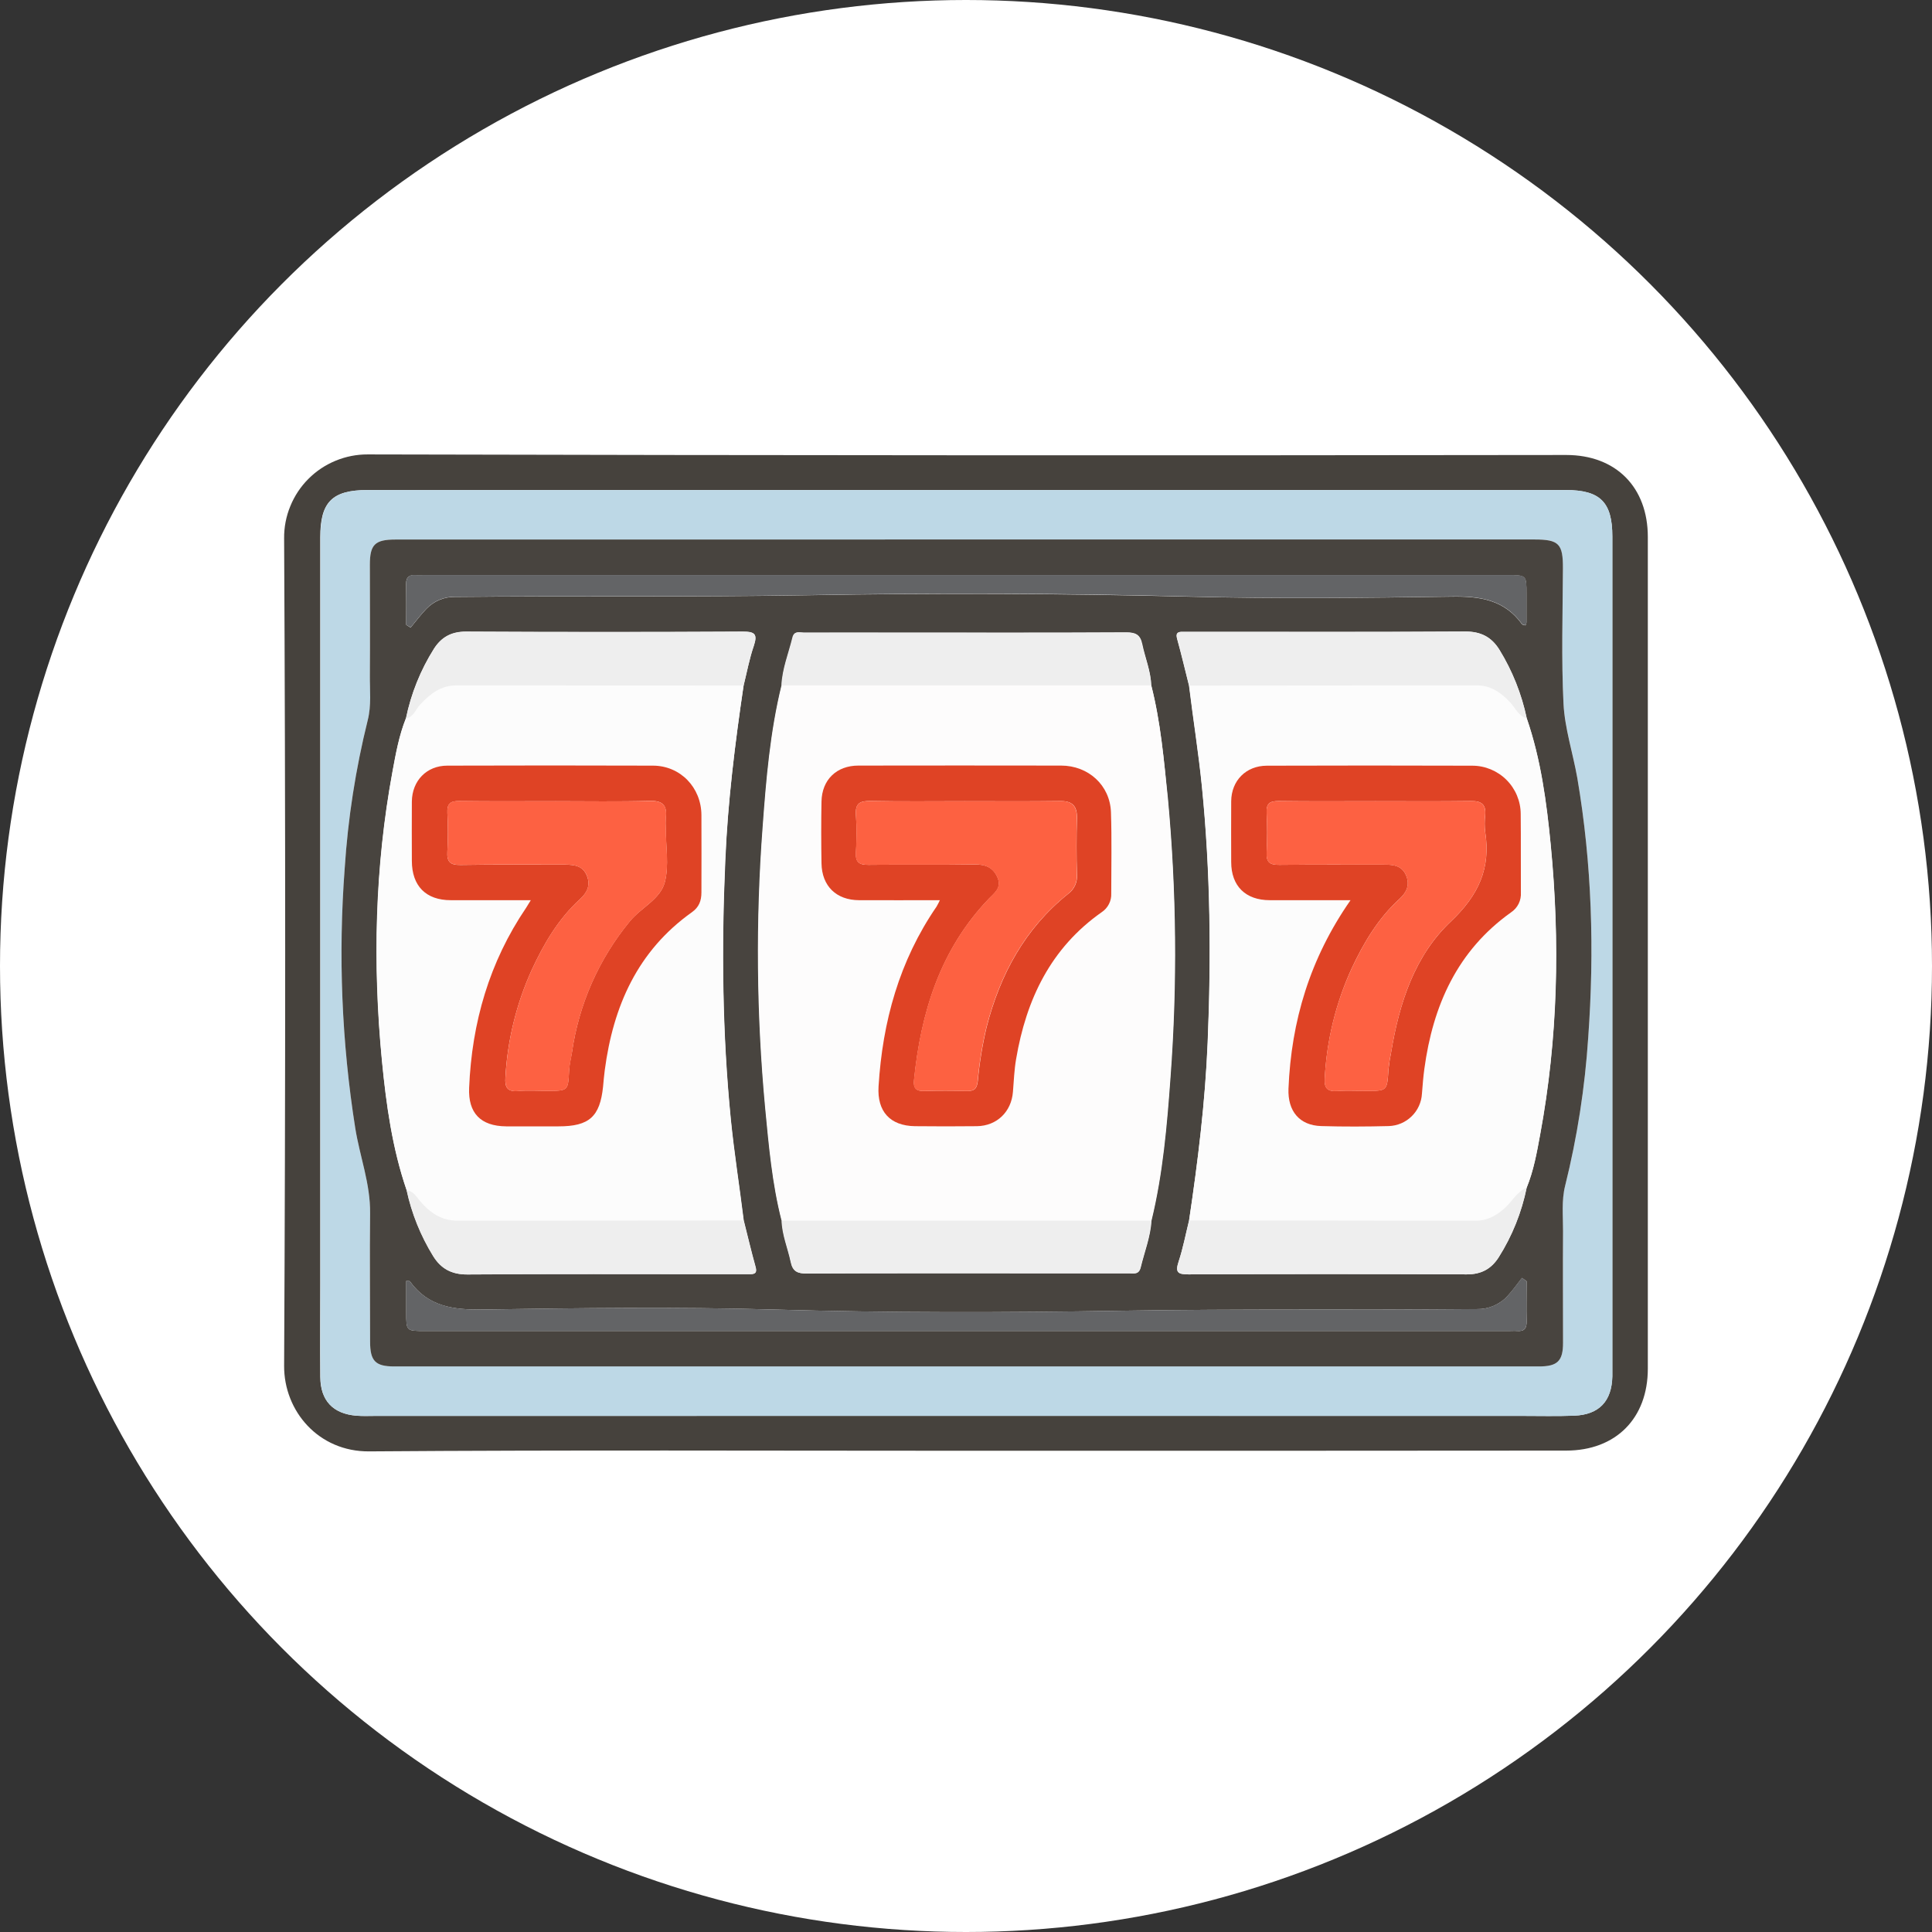
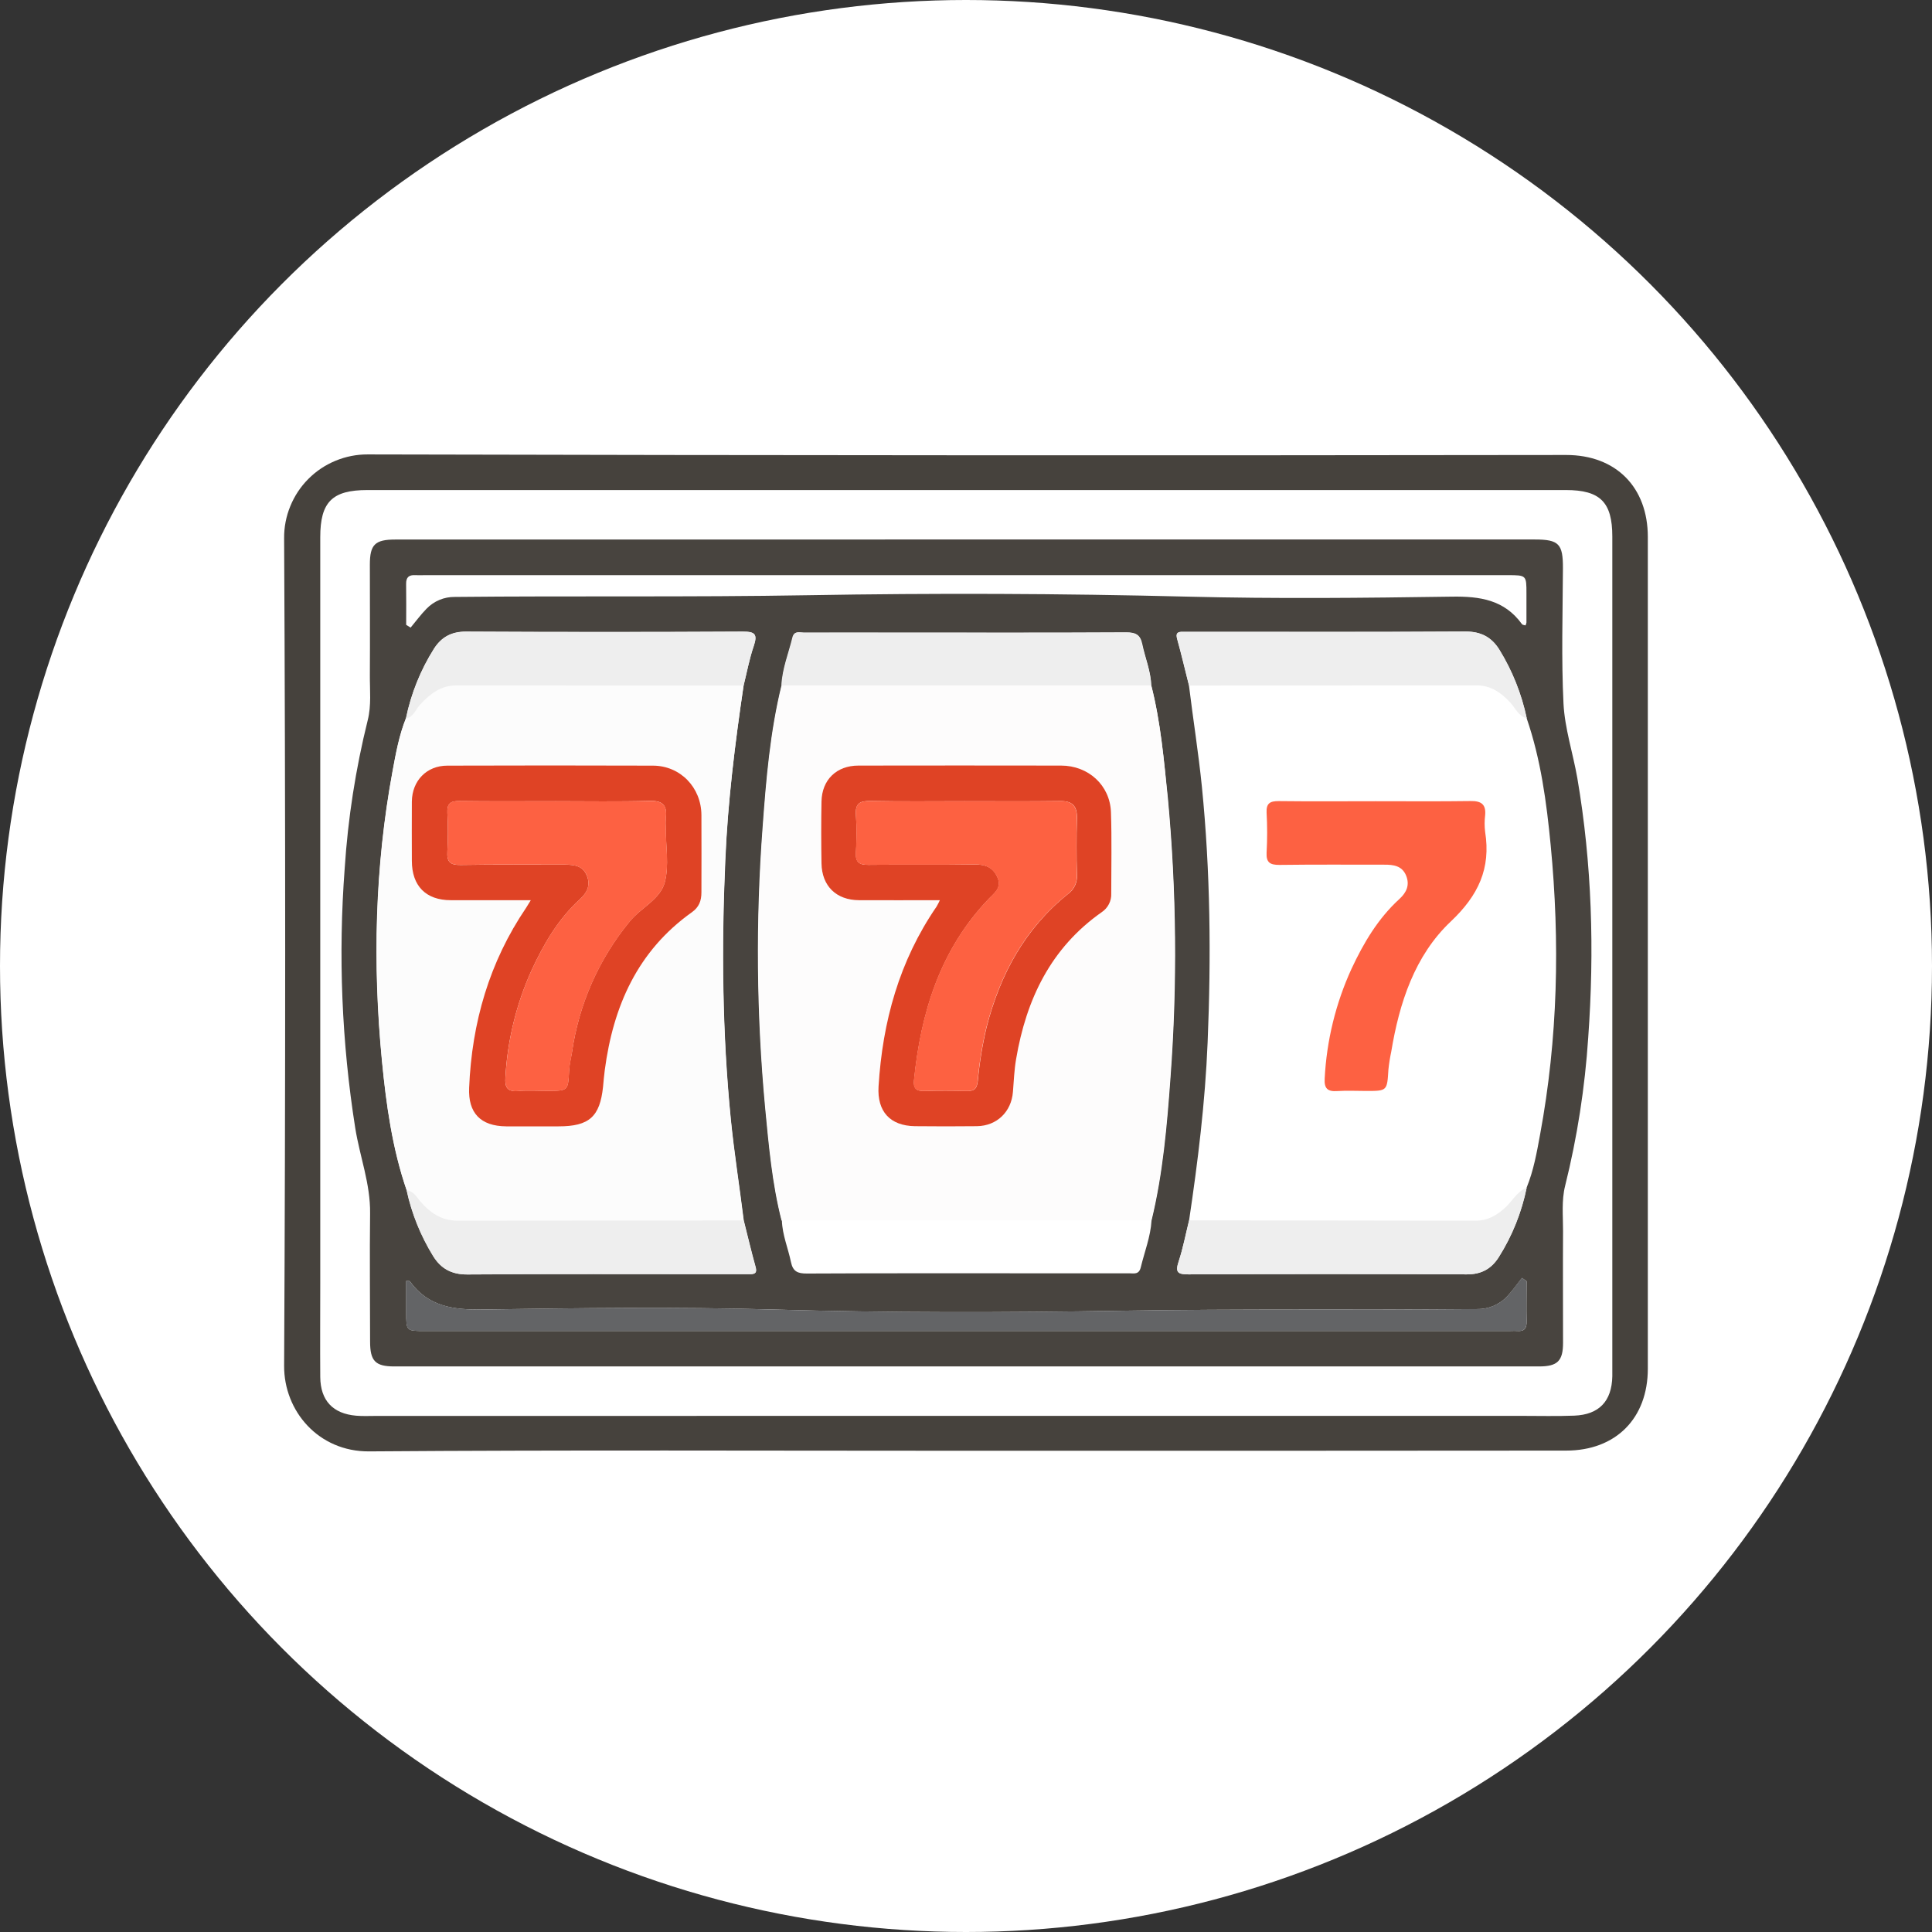
<svg xmlns="http://www.w3.org/2000/svg" width="34" height="34" viewBox="0 0 34 34" fill="none">
  <rect x="0" y="0" width="34" height="34" fill="#333333" stroke="none" />
  <circle cx="17" cy="17" r="17" fill="white" />
  <g clip-path="url(#clip0)">
    <path d="M16.981 25.531C13.487 25.531 9.991 25.516 6.497 25.542C5.604 25.549 4.996 24.831 5 24.036C5.025 19.183 5.025 14.328 5 9.474C4.998 9.28 5.035 9.087 5.109 8.908C5.182 8.728 5.29 8.565 5.427 8.428C5.564 8.29 5.727 8.182 5.906 8.108C6.086 8.034 6.278 7.996 6.472 7.997C13.502 8.014 20.533 8.017 27.563 8.007C28.438 8.007 28.999 8.574 28.999 9.45C28.999 14.329 28.999 19.207 28.999 24.086C28.999 24.96 28.436 25.528 27.562 25.528C24.036 25.531 20.509 25.532 16.981 25.531ZM17 24.917H26.781C27.088 24.917 27.396 24.925 27.704 24.913C28.141 24.896 28.365 24.659 28.374 24.221C28.374 24.141 28.374 24.059 28.374 23.978V9.441C28.374 8.838 28.161 8.624 27.558 8.624H6.465C5.846 8.624 5.636 8.834 5.636 9.453V22.583C5.636 23.133 5.632 23.683 5.636 24.234C5.64 24.648 5.859 24.879 6.268 24.914C6.38 24.924 6.494 24.918 6.608 24.918L17 24.917Z" fill="#46423D" />
-     <path d="M17 24.917H6.611C6.498 24.917 6.384 24.922 6.271 24.913C5.86 24.879 5.64 24.648 5.64 24.233C5.634 23.683 5.64 23.133 5.64 22.582V9.453C5.64 8.834 5.85 8.624 6.469 8.624H27.558C28.161 8.624 28.375 8.838 28.375 9.441V23.979C28.375 24.06 28.375 24.141 28.375 24.222C28.365 24.659 28.142 24.897 27.704 24.914C27.397 24.926 27.089 24.918 26.781 24.918L17 24.917ZM17.029 9.494H6.956C6.599 9.494 6.51 9.583 6.509 9.934C6.509 10.582 6.509 11.229 6.509 11.877C6.509 12.144 6.538 12.412 6.471 12.675C6.259 13.53 6.123 14.402 6.066 15.281C5.951 16.807 6.013 18.34 6.252 19.852C6.332 20.353 6.52 20.833 6.513 21.351C6.502 22.104 6.509 22.857 6.513 23.609C6.513 23.949 6.604 24.046 6.938 24.046C13.654 24.046 20.369 24.046 27.085 24.046C27.409 24.046 27.506 23.949 27.507 23.629C27.507 22.974 27.507 22.318 27.507 21.663C27.507 21.397 27.478 21.129 27.544 20.866C27.757 20.011 27.893 19.138 27.95 18.259C28.06 16.728 28.017 15.204 27.758 13.69C27.683 13.253 27.54 12.821 27.515 12.383C27.476 11.591 27.501 10.797 27.505 10.002C27.505 9.57 27.437 9.493 27.006 9.493L17.029 9.494Z" fill="#BDD8E6" />
    <path d="M17.029 9.494H27.006C27.436 9.494 27.507 9.571 27.505 10.004C27.501 10.797 27.476 11.591 27.515 12.384C27.538 12.821 27.681 13.254 27.758 13.691C28.017 15.205 28.06 16.73 27.95 18.26C27.892 19.139 27.757 20.012 27.544 20.867C27.478 21.13 27.508 21.398 27.507 21.664C27.503 22.32 27.507 22.976 27.507 23.631C27.507 23.95 27.41 24.047 27.085 24.047C20.369 24.047 13.654 24.047 6.938 24.047C6.604 24.047 6.513 23.95 6.513 23.61C6.513 22.857 6.504 22.104 6.513 21.353C6.52 20.834 6.332 20.354 6.252 19.853C6.013 18.342 5.951 16.808 6.066 15.283C6.123 14.403 6.259 13.531 6.471 12.676C6.538 12.413 6.507 12.145 6.509 11.879C6.513 11.231 6.509 10.584 6.509 9.936C6.509 9.584 6.599 9.495 6.956 9.495L17.029 9.494ZM20.926 21.477C20.866 21.72 20.82 21.965 20.742 22.201C20.68 22.389 20.723 22.428 20.915 22.427C22.547 22.42 24.179 22.42 25.811 22.427C26.069 22.427 26.244 22.33 26.375 22.125C26.612 21.75 26.778 21.335 26.866 20.9C26.989 20.6 27.045 20.282 27.103 19.966C27.416 18.276 27.454 16.576 27.289 14.87C27.216 14.116 27.116 13.364 26.867 12.641C26.777 12.214 26.615 11.807 26.387 11.436C26.248 11.211 26.06 11.112 25.785 11.114C24.241 11.124 22.698 11.118 21.156 11.119C21.043 11.119 20.929 11.119 20.816 11.119C20.721 11.117 20.686 11.143 20.716 11.247C20.791 11.518 20.855 11.792 20.924 12.065C20.996 12.657 21.091 13.247 21.151 13.842C21.301 15.342 21.315 16.844 21.252 18.347C21.209 19.399 21.081 20.438 20.926 21.477ZM13.086 12.065C13.144 11.831 13.188 11.592 13.265 11.365C13.334 11.159 13.287 11.113 13.07 11.114C11.447 11.123 9.823 11.123 8.199 11.114C7.942 11.114 7.767 11.212 7.636 11.417C7.4 11.792 7.234 12.207 7.145 12.641C7.025 12.941 6.968 13.259 6.909 13.575C6.598 15.264 6.559 16.964 6.723 18.669C6.798 19.439 6.904 20.207 7.157 20.945C7.246 21.355 7.405 21.747 7.625 22.104C7.763 22.328 7.95 22.43 8.227 22.428C9.705 22.417 11.184 22.423 12.663 22.423C12.841 22.423 13.018 22.423 13.197 22.423C13.291 22.423 13.327 22.399 13.298 22.294C13.222 22.023 13.158 21.749 13.089 21.476C13.016 20.884 12.922 20.294 12.862 19.699C12.712 18.183 12.697 16.665 12.765 15.146C12.807 14.112 12.935 13.085 13.086 12.065ZM20.26 12.061C20.251 11.808 20.152 11.575 20.102 11.333C20.067 11.165 19.982 11.128 19.819 11.129C18.518 11.136 17.218 11.133 15.917 11.133C15.328 11.133 14.738 11.133 14.148 11.133C14.076 11.133 13.982 11.095 13.954 11.216C13.884 11.496 13.771 11.767 13.759 12.061C13.559 12.879 13.489 13.717 13.428 14.553C13.304 16.198 13.318 17.851 13.472 19.494C13.536 20.16 13.593 20.828 13.76 21.48C13.768 21.733 13.869 21.965 13.919 22.208C13.954 22.377 14.037 22.413 14.201 22.412C15.598 22.405 16.996 22.408 18.394 22.408C18.886 22.408 19.379 22.408 19.872 22.408C19.955 22.408 20.044 22.436 20.076 22.302C20.142 22.028 20.248 21.764 20.265 21.48C20.466 20.654 20.538 19.807 20.599 18.962C20.721 17.325 20.705 15.681 20.553 14.046C20.483 13.381 20.425 12.713 20.26 12.061ZM7.148 10.996L7.226 11.045C7.319 10.934 7.405 10.816 7.506 10.713C7.571 10.646 7.648 10.593 7.734 10.557C7.82 10.521 7.912 10.504 8.005 10.505C10.075 10.484 12.145 10.511 14.215 10.475C16.445 10.436 18.677 10.444 20.909 10.5C22.454 10.539 24 10.523 25.546 10.5C26.045 10.492 26.475 10.555 26.785 10.985C26.795 10.999 26.826 10.999 26.847 11.006C26.854 10.99 26.86 10.973 26.863 10.955C26.863 10.786 26.863 10.616 26.863 10.446C26.863 10.123 26.863 10.122 26.533 10.122H7.478C7.421 10.122 7.365 10.125 7.308 10.122C7.197 10.115 7.145 10.159 7.147 10.276C7.151 10.513 7.148 10.753 7.148 10.996ZM26.866 22.547L26.784 22.49C26.7 22.597 26.622 22.71 26.529 22.809C26.461 22.884 26.377 22.942 26.284 22.982C26.191 23.021 26.091 23.04 25.989 23.038C23.904 23.056 21.818 23.032 19.732 23.067C17.688 23.101 15.641 23.105 13.595 23.045C11.898 22.997 10.195 23.02 8.498 23.045C7.982 23.053 7.535 22.997 7.213 22.549C7.208 22.542 7.185 22.546 7.149 22.543C7.149 22.728 7.149 22.911 7.149 23.094C7.149 23.423 7.149 23.423 7.473 23.423H26.552C26.601 23.423 26.65 23.419 26.698 23.423C26.827 23.434 26.869 23.375 26.866 23.251C26.86 23.016 26.866 22.782 26.866 22.547Z" fill="#48443F" />
    <path d="M13.754 21.48C13.587 20.828 13.529 20.16 13.465 19.494C13.312 17.851 13.297 16.199 13.421 14.554C13.482 13.718 13.552 12.88 13.753 12.061H20.26C20.427 12.712 20.485 13.381 20.548 14.047C20.7 15.681 20.715 17.325 20.592 18.962C20.531 19.806 20.46 20.652 20.259 21.479L13.754 21.48ZM16.54 15.842C16.522 15.881 16.502 15.92 16.48 15.957C15.826 16.911 15.531 17.98 15.46 19.121C15.433 19.558 15.663 19.813 16.099 19.82C16.463 19.824 16.827 19.824 17.191 19.82C17.543 19.815 17.798 19.566 17.825 19.216C17.84 19.021 17.848 18.827 17.881 18.638C18.059 17.588 18.489 16.683 19.387 16.054C19.441 16.018 19.485 15.969 19.514 15.912C19.543 15.854 19.557 15.79 19.555 15.725C19.555 15.248 19.566 14.771 19.55 14.294C19.533 13.818 19.154 13.473 18.674 13.473C17.485 13.471 16.297 13.471 15.108 13.473C14.722 13.473 14.465 13.721 14.457 14.104C14.45 14.468 14.451 14.833 14.457 15.196C14.464 15.594 14.717 15.84 15.117 15.842C15.577 15.844 16.038 15.842 16.54 15.842Z" fill="#FDFCFC" />
    <path d="M7.155 20.945C6.902 20.207 6.796 19.44 6.721 18.669C6.556 16.963 6.595 15.263 6.907 13.575C6.965 13.259 7.022 12.943 7.143 12.64C7.28 12.615 7.315 12.484 7.393 12.398C7.566 12.21 7.758 12.058 8.03 12.058C9.715 12.058 11.401 12.058 13.086 12.06C12.935 13.083 12.807 14.108 12.761 15.143C12.694 16.663 12.709 18.181 12.859 19.696C12.918 20.292 13.012 20.881 13.085 21.474C11.406 21.474 9.727 21.475 8.048 21.477C7.766 21.477 7.562 21.331 7.391 21.131C7.324 21.055 7.274 20.959 7.155 20.945ZM9.34 15.842C9.302 15.906 9.283 15.939 9.262 15.97C8.613 16.927 8.307 17.992 8.258 19.139C8.238 19.584 8.459 19.816 8.91 19.819C9.217 19.821 9.525 19.819 9.833 19.819C10.37 19.819 10.561 19.649 10.614 19.12C10.624 19.023 10.632 18.926 10.645 18.829C10.794 17.703 11.222 16.73 12.178 16.051C12.305 15.96 12.348 15.848 12.346 15.699C12.342 15.246 12.346 14.793 12.346 14.339C12.343 13.853 11.974 13.472 11.491 13.47C10.285 13.466 9.08 13.466 7.874 13.47C7.51 13.47 7.254 13.735 7.25 14.101C7.247 14.449 7.25 14.798 7.25 15.145C7.25 15.588 7.493 15.837 7.935 15.838C8.39 15.843 8.848 15.842 9.341 15.842H9.34Z" fill="#FCFCFC" />
-     <path d="M26.869 12.64C27.118 13.363 27.218 14.116 27.291 14.87C27.456 16.575 27.418 18.276 27.105 19.966C27.047 20.282 26.991 20.599 26.868 20.9C26.689 20.973 26.607 21.152 26.469 21.271C26.323 21.397 26.172 21.483 25.972 21.482C24.29 21.478 22.608 21.477 20.926 21.477C21.081 20.438 21.21 19.396 21.254 18.346C21.318 16.84 21.303 15.341 21.153 13.841C21.094 13.246 20.999 12.656 20.927 12.063L25.982 12.061C26.234 12.061 26.419 12.189 26.582 12.367C26.672 12.464 26.72 12.604 26.869 12.64ZM23.767 15.842C23.051 16.87 22.724 17.969 22.676 19.159C22.66 19.555 22.87 19.806 23.253 19.817C23.648 19.829 24.045 19.827 24.442 19.817C24.593 19.812 24.736 19.751 24.844 19.645C24.952 19.539 25.016 19.397 25.025 19.246C25.037 19.101 25.047 18.955 25.066 18.812C25.217 17.694 25.646 16.73 26.593 16.056C26.65 16.018 26.696 15.965 26.726 15.904C26.756 15.842 26.77 15.774 26.765 15.706C26.762 15.245 26.765 14.783 26.763 14.323C26.762 14.097 26.672 13.882 26.512 13.723C26.353 13.564 26.137 13.474 25.912 13.473C24.706 13.467 23.501 13.467 22.295 13.473C21.929 13.473 21.672 13.736 21.668 14.1C21.664 14.456 21.668 14.812 21.668 15.168C21.668 15.592 21.92 15.84 22.348 15.841C22.806 15.843 23.265 15.842 23.767 15.842Z" fill="#FCFCFC" />
-     <path d="M7.148 10.996C7.148 10.753 7.151 10.514 7.148 10.273C7.148 10.156 7.197 10.113 7.309 10.119C7.366 10.123 7.422 10.119 7.479 10.119H26.534C26.864 10.119 26.864 10.119 26.864 10.443C26.864 10.613 26.864 10.783 26.864 10.952C26.861 10.97 26.855 10.987 26.848 11.003C26.826 10.996 26.796 10.996 26.786 10.982C26.476 10.553 26.046 10.489 25.547 10.497C24.002 10.521 22.455 10.538 20.91 10.497C18.679 10.439 16.447 10.431 14.216 10.473C12.146 10.508 10.076 10.481 8.006 10.503C7.913 10.501 7.821 10.519 7.735 10.554C7.649 10.59 7.572 10.643 7.507 10.71C7.406 10.813 7.32 10.931 7.227 11.042L7.148 10.996Z" fill="#636466" />
    <path d="M26.866 22.547C26.866 22.782 26.862 23.016 26.866 23.25C26.869 23.372 26.827 23.434 26.698 23.423C26.65 23.418 26.601 23.423 26.552 23.423H7.472C7.148 23.423 7.148 23.423 7.148 23.094C7.148 22.91 7.148 22.727 7.148 22.542C7.184 22.545 7.207 22.542 7.213 22.549C7.534 22.994 7.981 23.052 8.497 23.045C10.197 23.02 11.897 22.996 13.594 23.045C15.64 23.104 17.687 23.1 19.731 23.067C21.817 23.032 23.903 23.056 25.989 23.037C26.09 23.04 26.19 23.02 26.283 22.981C26.376 22.942 26.46 22.883 26.528 22.809C26.62 22.709 26.699 22.596 26.783 22.489L26.866 22.547Z" fill="#636466" />
    <path d="M20.26 12.061H13.751C13.765 11.768 13.877 11.497 13.945 11.216C13.976 11.096 14.07 11.134 14.14 11.134C14.729 11.131 15.319 11.134 15.909 11.134C17.21 11.134 18.51 11.137 19.811 11.13C19.974 11.13 20.058 11.166 20.093 11.333C20.15 11.575 20.249 11.808 20.26 12.061Z" fill="#EEEEEE" />
-     <path d="M13.754 21.48H20.26C20.243 21.765 20.137 22.029 20.071 22.302C20.039 22.436 19.95 22.408 19.867 22.408C19.374 22.408 18.881 22.408 18.389 22.408C16.991 22.408 15.594 22.405 14.196 22.412C14.033 22.412 13.949 22.377 13.914 22.209C13.863 21.966 13.761 21.733 13.754 21.48Z" fill="#EEEEEE" />
    <path d="M20.926 21.477C22.608 21.477 24.29 21.479 25.972 21.482C26.172 21.482 26.323 21.397 26.469 21.271C26.607 21.152 26.689 20.973 26.868 20.9C26.779 21.335 26.613 21.75 26.375 22.125C26.245 22.33 26.069 22.429 25.811 22.427C24.179 22.419 22.547 22.419 20.915 22.427C20.723 22.427 20.68 22.389 20.742 22.201C20.82 21.965 20.866 21.719 20.926 21.477Z" fill="#EEEEEE" />
    <path d="M26.869 12.641C26.723 12.604 26.671 12.464 26.582 12.368C26.418 12.189 26.234 12.061 25.982 12.061L20.926 12.065C20.858 11.792 20.793 11.518 20.718 11.247C20.689 11.143 20.723 11.116 20.818 11.119C20.931 11.121 21.044 11.119 21.158 11.119C22.701 11.119 24.244 11.124 25.787 11.114C26.062 11.114 26.25 11.211 26.389 11.436C26.617 11.807 26.779 12.214 26.869 12.641Z" fill="#EEEEEE" />
    <path d="M13.086 12.064C11.402 12.064 9.717 12.063 8.03 12.062C7.758 12.062 7.566 12.213 7.392 12.402C7.314 12.487 7.279 12.618 7.143 12.645C7.233 12.21 7.4 11.795 7.637 11.42C7.768 11.216 7.943 11.117 8.201 11.118C9.825 11.126 11.448 11.126 13.072 11.118C13.287 11.118 13.334 11.162 13.266 11.368C13.188 11.591 13.144 11.83 13.086 12.064Z" fill="#EEEEEE" />
    <path d="M7.155 20.946C7.274 20.959 7.324 21.055 7.391 21.135C7.563 21.337 7.767 21.481 8.048 21.481C9.727 21.479 11.406 21.478 13.086 21.477C13.155 21.75 13.219 22.024 13.294 22.295C13.324 22.4 13.288 22.425 13.194 22.424C13.016 22.424 12.838 22.424 12.659 22.424C11.181 22.424 9.702 22.418 8.223 22.429C7.947 22.429 7.76 22.329 7.621 22.105C7.401 21.748 7.243 21.356 7.155 20.946Z" fill="#EEEEEE" />
    <path d="M16.54 15.842C16.038 15.842 15.577 15.844 15.117 15.842C14.717 15.84 14.464 15.593 14.457 15.195C14.451 14.832 14.45 14.467 14.457 14.104C14.465 13.722 14.722 13.473 15.107 13.473C16.296 13.471 17.485 13.471 18.673 13.473C19.154 13.473 19.534 13.819 19.551 14.293C19.567 14.768 19.556 15.248 19.556 15.725C19.559 15.789 19.545 15.853 19.515 15.911C19.486 15.968 19.442 16.017 19.388 16.053C18.49 16.684 18.06 17.588 17.882 18.637C17.849 18.827 17.842 19.022 17.826 19.215C17.799 19.565 17.544 19.814 17.192 19.819C16.828 19.823 16.464 19.823 16.1 19.819C15.663 19.812 15.434 19.559 15.461 19.12C15.531 17.979 15.826 16.91 16.481 15.956C16.503 15.919 16.522 15.881 16.54 15.842ZM16.977 14.1C16.428 14.1 15.878 14.107 15.329 14.096C15.138 14.092 15.046 14.132 15.063 14.347C15.079 14.564 15.079 14.783 15.063 15.001C15.053 15.173 15.118 15.222 15.285 15.22C15.907 15.211 16.53 15.223 17.152 15.213C17.346 15.21 17.482 15.267 17.557 15.447C17.632 15.627 17.499 15.716 17.401 15.818C16.545 16.712 16.206 17.818 16.085 19.015C16.072 19.149 16.123 19.204 16.263 19.2C16.513 19.192 16.764 19.193 17.014 19.2C17.144 19.203 17.192 19.164 17.208 19.024C17.237 18.705 17.289 18.387 17.363 18.075C17.601 17.148 18.039 16.337 18.801 15.728C18.853 15.69 18.894 15.639 18.92 15.58C18.947 15.522 18.958 15.457 18.953 15.393C18.943 15.062 18.943 14.731 18.953 14.399C18.958 14.181 18.871 14.094 18.651 14.097C18.091 14.105 17.533 14.1 16.976 14.1H16.977Z" fill="#DF4325" />
    <path d="M9.341 15.842C8.848 15.842 8.39 15.842 7.933 15.842C7.496 15.842 7.248 15.592 7.248 15.149C7.248 14.801 7.245 14.453 7.248 14.105C7.252 13.74 7.508 13.474 7.872 13.474C9.078 13.47 10.283 13.47 11.489 13.474C11.972 13.474 12.341 13.857 12.344 14.343C12.347 14.795 12.344 15.248 12.344 15.703C12.344 15.851 12.303 15.964 12.176 16.054C11.22 16.734 10.792 17.706 10.643 18.832C10.63 18.929 10.622 19.026 10.613 19.123C10.558 19.652 10.37 19.822 9.83 19.822C9.523 19.822 9.216 19.824 8.908 19.822C8.457 19.818 8.236 19.587 8.256 19.142C8.304 17.996 8.611 16.93 9.26 15.974C9.283 15.939 9.302 15.906 9.341 15.842ZM9.781 14.1C9.215 14.1 8.649 14.105 8.081 14.097C7.923 14.095 7.866 14.146 7.873 14.305C7.885 14.532 7.885 14.759 7.873 14.985C7.862 15.163 7.918 15.225 8.103 15.222C8.717 15.211 9.332 15.219 9.948 15.217C10.111 15.217 10.258 15.237 10.328 15.411C10.399 15.585 10.328 15.712 10.208 15.823C9.824 16.173 9.569 16.611 9.355 17.075C9.086 17.67 8.93 18.31 8.894 18.962C8.882 19.137 8.929 19.217 9.119 19.2C9.288 19.185 9.459 19.197 9.629 19.197C10 19.197 9.997 19.197 10.015 18.838C10.02 18.735 10.046 18.632 10.064 18.529C10.184 17.677 10.537 16.876 11.084 16.213C11.28 15.973 11.621 15.825 11.699 15.526C11.777 15.227 11.716 14.899 11.716 14.584C11.712 14.519 11.712 14.454 11.716 14.39C11.744 14.171 11.661 14.088 11.432 14.094C10.881 14.11 10.331 14.1 9.781 14.1Z" fill="#DF4325" />
-     <path d="M23.767 15.842C23.265 15.842 22.806 15.842 22.347 15.842C21.92 15.842 21.667 15.593 21.667 15.17C21.667 14.814 21.664 14.458 21.667 14.101C21.67 13.737 21.928 13.476 22.294 13.475C23.5 13.471 24.705 13.471 25.911 13.475C26.136 13.475 26.351 13.565 26.511 13.724C26.67 13.882 26.761 14.098 26.762 14.323C26.767 14.784 26.762 15.245 26.765 15.706C26.769 15.774 26.756 15.843 26.726 15.904C26.695 15.966 26.649 16.018 26.592 16.056C25.646 16.73 25.217 17.695 25.066 18.812C25.046 18.957 25.036 19.103 25.024 19.246C25.016 19.397 24.951 19.54 24.843 19.645C24.735 19.751 24.592 19.812 24.441 19.817C24.045 19.827 23.648 19.829 23.252 19.817C22.869 19.806 22.66 19.555 22.675 19.159C22.724 17.97 23.051 16.87 23.767 15.842ZM24.204 14.1C23.638 14.1 23.072 14.105 22.504 14.097C22.351 14.097 22.283 14.135 22.291 14.3C22.303 14.535 22.303 14.769 22.291 15.004C22.282 15.18 22.352 15.222 22.516 15.22C23.131 15.212 23.745 15.22 24.362 15.216C24.523 15.216 24.671 15.232 24.745 15.405C24.818 15.578 24.75 15.707 24.63 15.818C24.253 16.162 23.998 16.591 23.785 17.047C23.507 17.656 23.347 18.313 23.313 18.982C23.302 19.155 23.366 19.212 23.534 19.2C23.703 19.188 23.874 19.198 24.043 19.198C24.414 19.198 24.411 19.198 24.435 18.82C24.446 18.716 24.462 18.613 24.483 18.511C24.626 17.65 24.896 16.818 25.531 16.218C26.019 15.756 26.238 15.283 26.137 14.639C26.125 14.542 26.125 14.444 26.137 14.347C26.155 14.153 26.068 14.094 25.882 14.097C25.322 14.105 24.764 14.1 24.206 14.1H24.204Z" fill="#DF4325" />
    <path d="M16.976 14.1C17.533 14.1 18.093 14.105 18.648 14.097C18.868 14.094 18.955 14.181 18.95 14.399C18.941 14.73 18.941 15.061 18.95 15.393C18.955 15.457 18.944 15.522 18.917 15.58C18.891 15.639 18.85 15.69 18.799 15.728C18.036 16.337 17.598 17.148 17.36 18.075C17.286 18.387 17.234 18.705 17.205 19.024C17.19 19.164 17.142 19.203 17.011 19.2C16.761 19.193 16.51 19.192 16.26 19.2C16.12 19.204 16.069 19.151 16.082 19.015C16.203 17.818 16.542 16.712 17.398 15.818C17.495 15.716 17.628 15.623 17.554 15.447C17.48 15.271 17.342 15.21 17.149 15.213C16.527 15.223 15.904 15.213 15.282 15.22C15.115 15.222 15.05 15.171 15.06 15.001C15.076 14.783 15.077 14.565 15.063 14.347C15.045 14.133 15.137 14.093 15.329 14.097C15.876 14.107 16.426 14.1 16.976 14.1Z" fill="#FD6141" />
    <path d="M9.781 14.1C10.331 14.1 10.881 14.11 11.433 14.096C11.662 14.089 11.745 14.172 11.718 14.391C11.713 14.456 11.713 14.521 11.718 14.585C11.718 14.901 11.777 15.232 11.7 15.527C11.623 15.822 11.281 15.974 11.085 16.215C10.538 16.878 10.185 17.679 10.065 18.53C10.05 18.633 10.024 18.736 10.016 18.84C9.998 19.198 10.001 19.198 9.63 19.198C9.46 19.198 9.29 19.187 9.12 19.201C8.931 19.218 8.883 19.138 8.895 18.963C8.93 18.31 9.086 17.67 9.355 17.074C9.569 16.61 9.823 16.172 10.208 15.822C10.329 15.711 10.396 15.579 10.328 15.41C10.259 15.242 10.111 15.216 9.948 15.216C9.334 15.216 8.719 15.21 8.102 15.221C7.917 15.224 7.862 15.162 7.873 14.984C7.885 14.758 7.885 14.531 7.873 14.304C7.865 14.145 7.921 14.094 8.081 14.096C8.651 14.104 9.215 14.1 9.781 14.1Z" fill="#FD6142" />
    <path d="M24.207 14.1C24.764 14.1 25.324 14.105 25.88 14.097C26.067 14.094 26.154 14.154 26.136 14.348C26.124 14.445 26.124 14.543 26.136 14.639C26.238 15.284 26.018 15.757 25.53 16.218C24.895 16.819 24.625 17.651 24.483 18.512C24.461 18.614 24.445 18.717 24.434 18.821C24.411 19.199 24.413 19.199 24.042 19.199C23.873 19.199 23.702 19.19 23.533 19.201C23.364 19.213 23.302 19.156 23.312 18.983C23.346 18.314 23.506 17.657 23.785 17.048C23.998 16.592 24.252 16.163 24.629 15.819C24.75 15.708 24.815 15.576 24.744 15.406C24.673 15.236 24.522 15.216 24.361 15.217C23.747 15.217 23.132 15.213 22.515 15.221C22.352 15.221 22.281 15.181 22.29 15.005C22.303 14.77 22.303 14.536 22.29 14.301C22.282 14.136 22.351 14.097 22.504 14.098C23.074 14.105 23.64 14.1 24.207 14.1Z" fill="#FD6142" />
  </g>
  <defs>
    <clipPath id="clip0">
      <rect width="24" height="17.542" fill="white" transform="translate(5 8)" />
    </clipPath>
  </defs>
</svg>